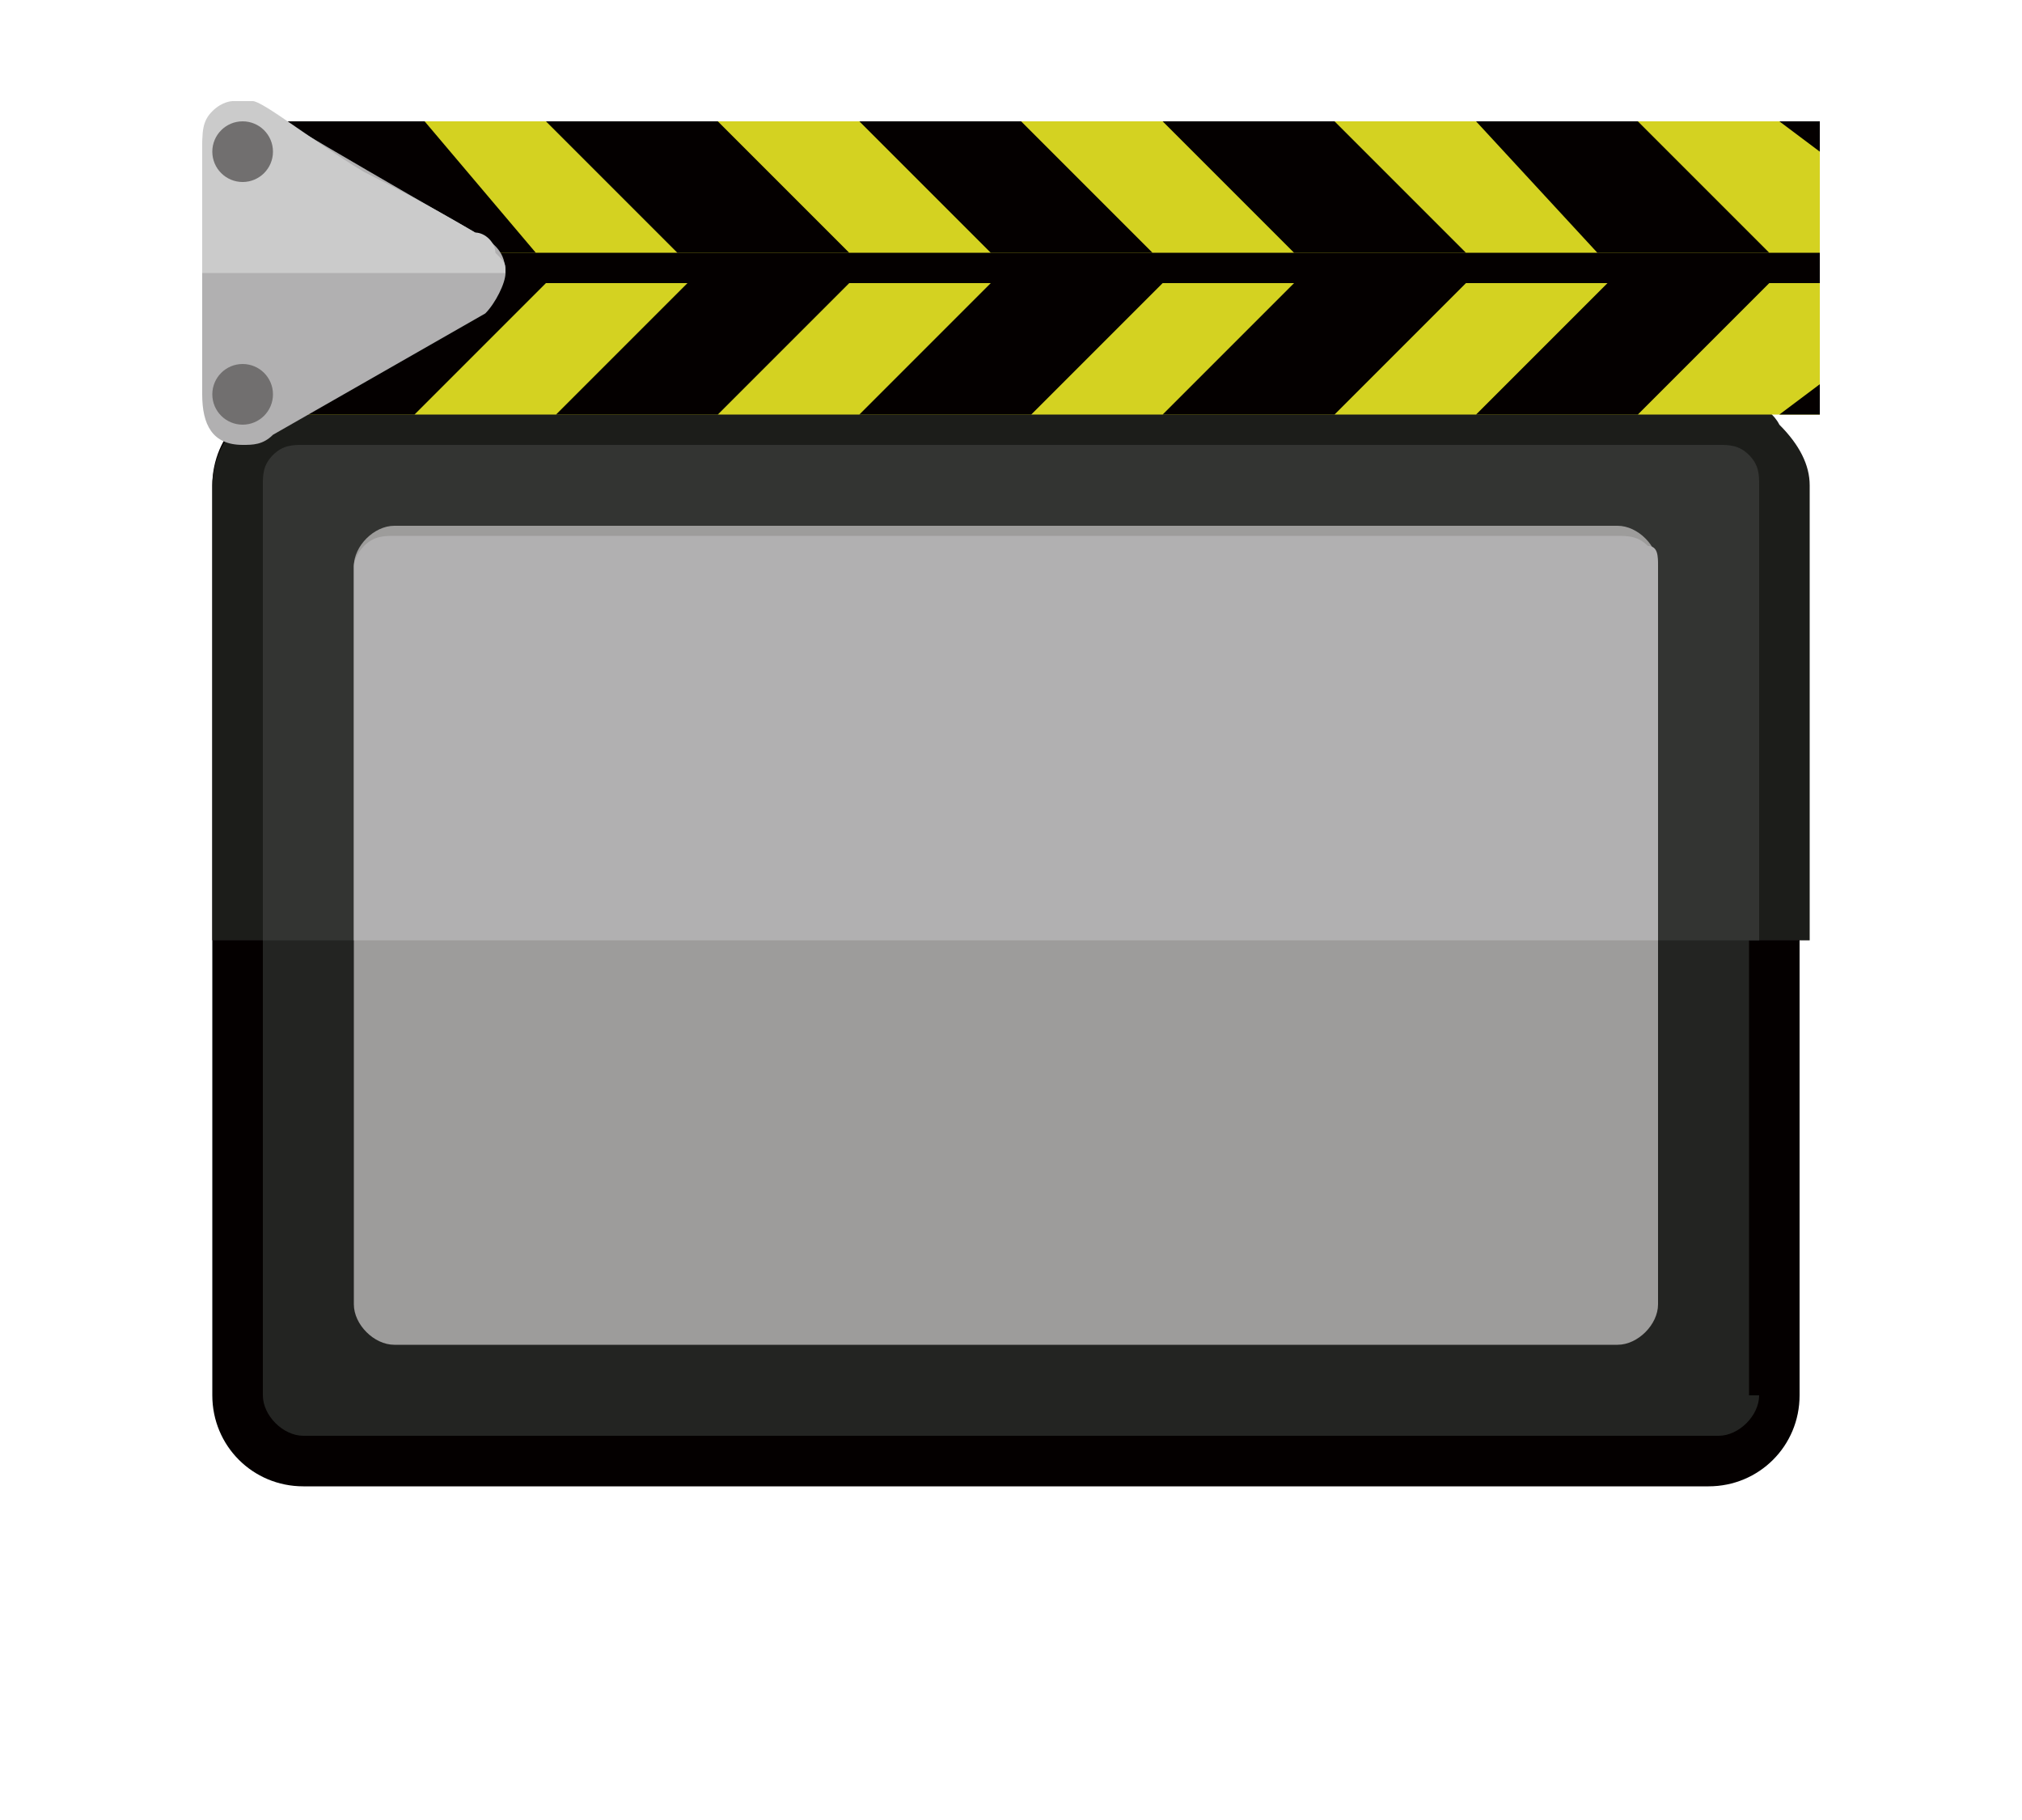
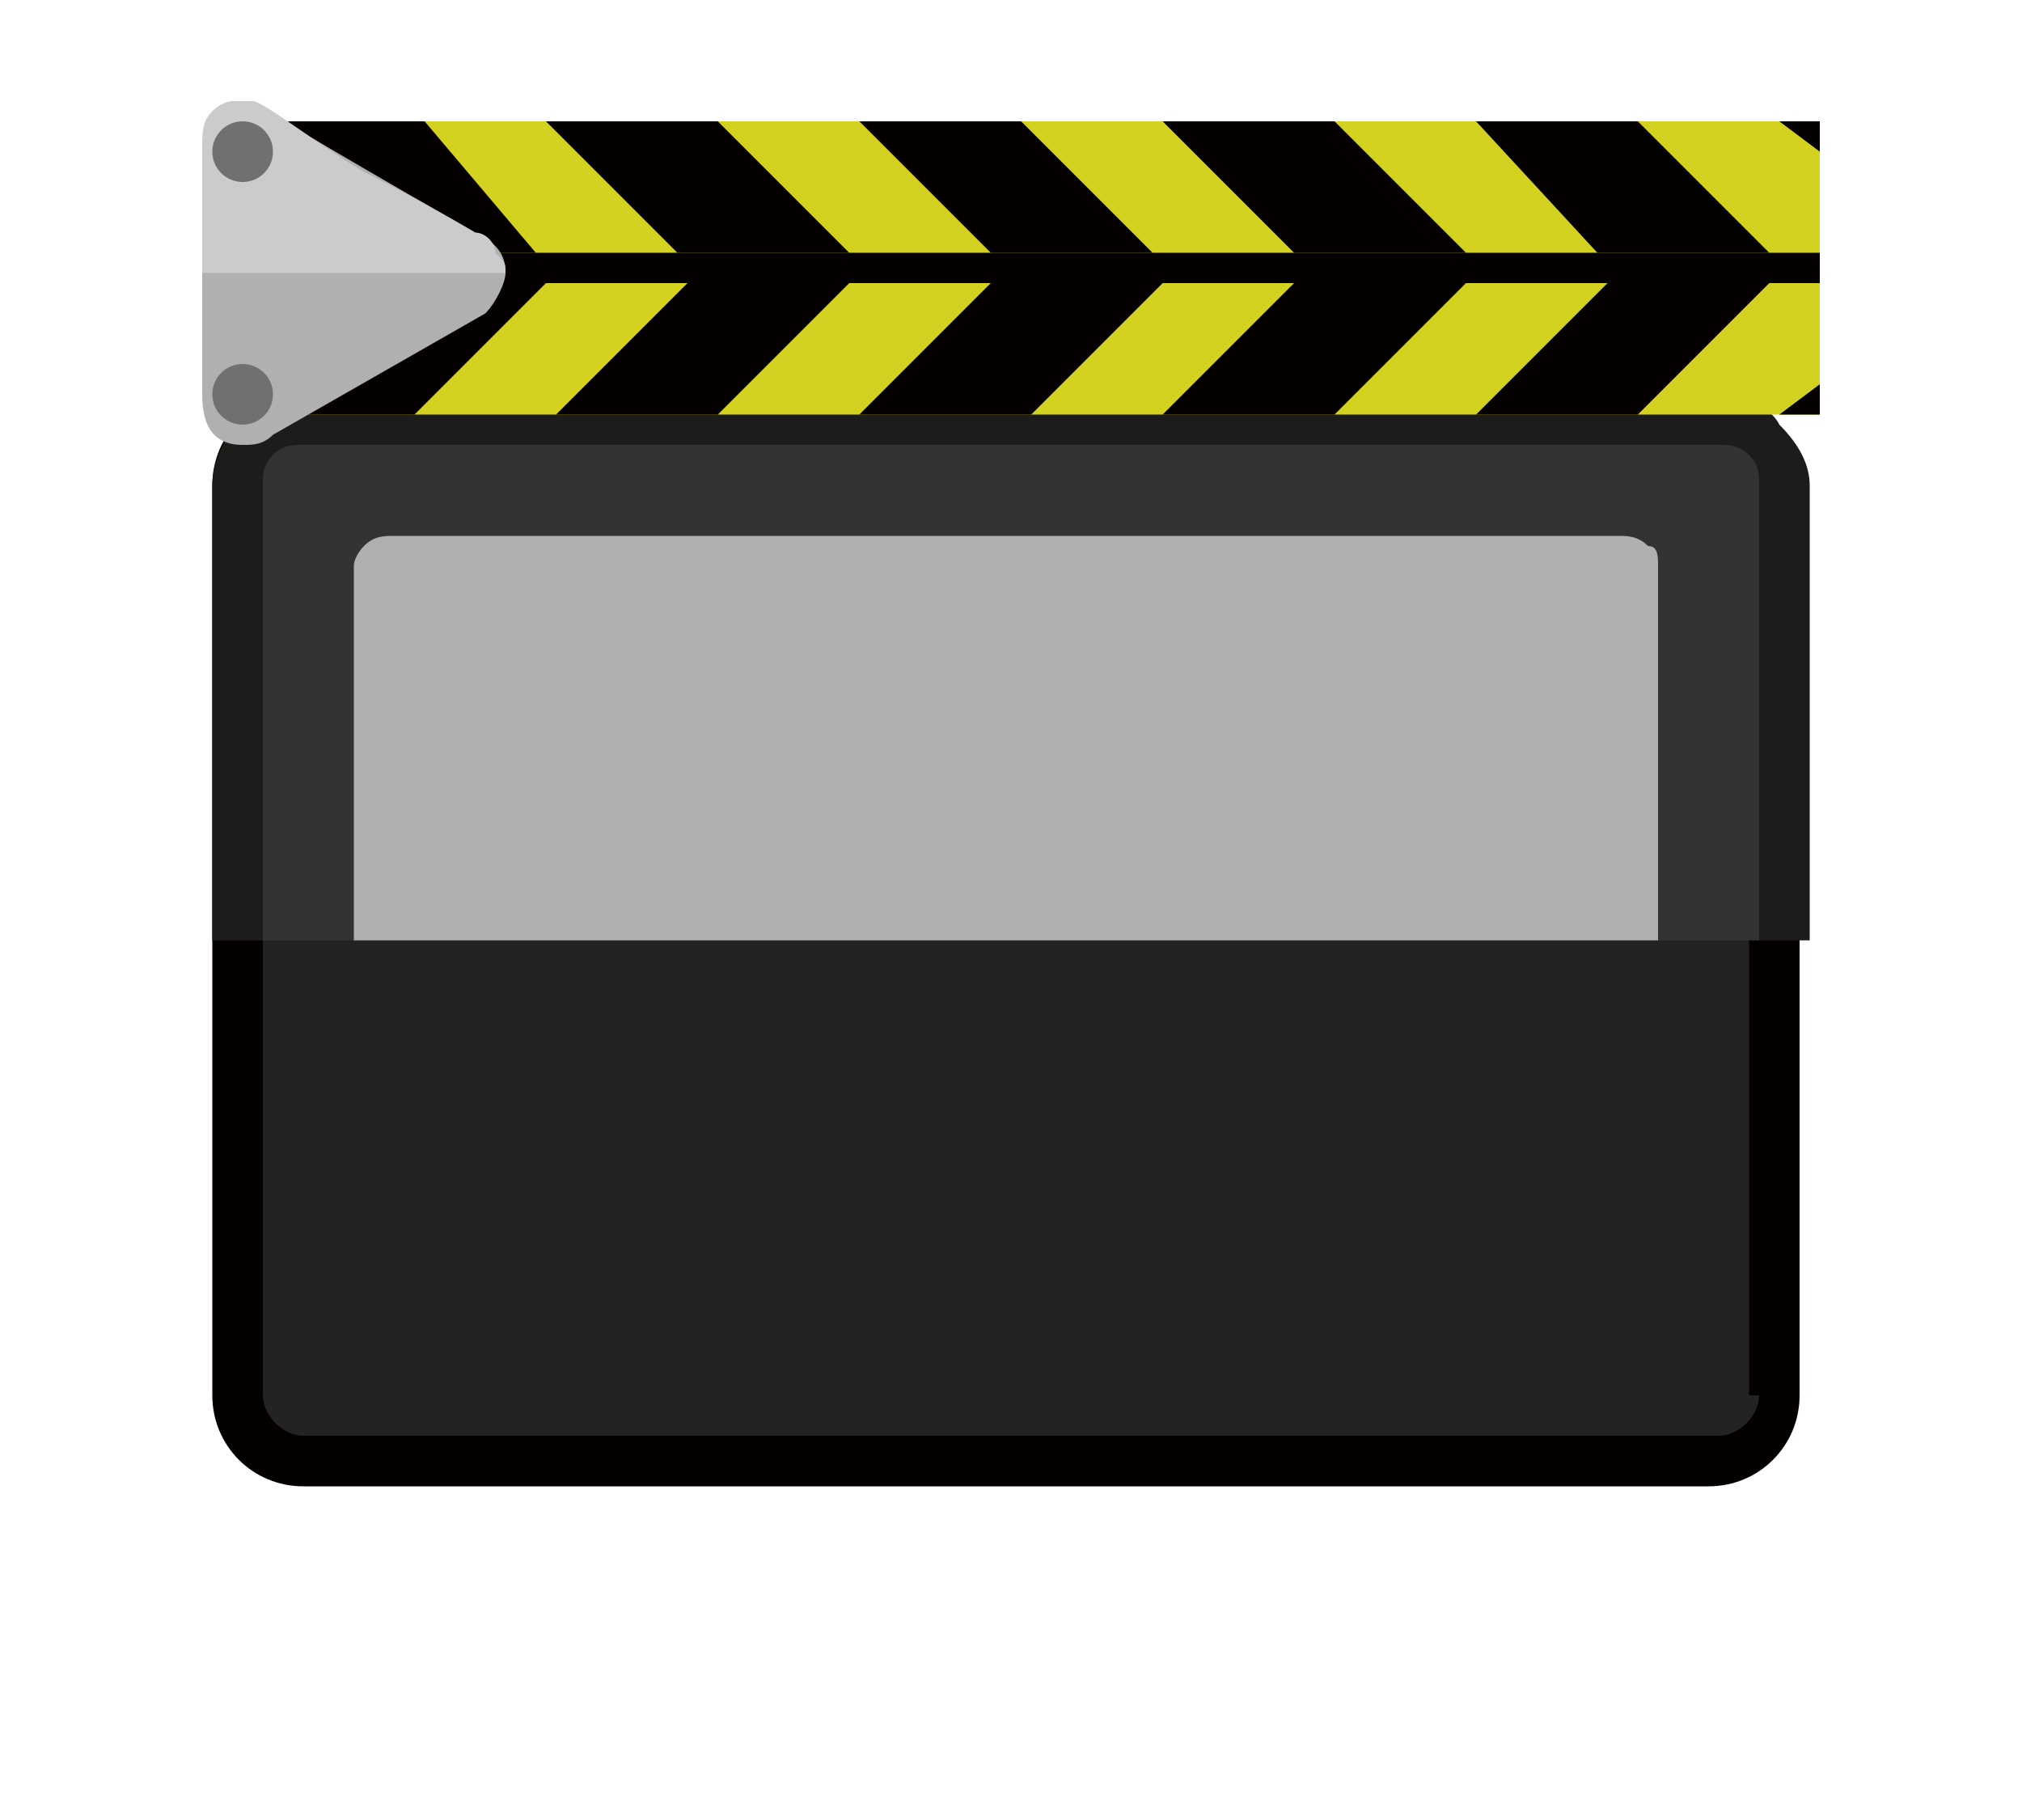
<svg xmlns="http://www.w3.org/2000/svg" version="1.1" id="レイヤー_1" x="0px" y="0px" width="20px" height="18px" viewBox="0 0 20 18" style="enable-background:new 0 0 20 18;" xml:space="preserve">
  <style type="text/css">
	.st0{fill:#040000;}
	.st1{fill:#1C1D1A;}
	.st2{fill:#232422;}
	.st3{fill:#333432;}
	.st4{fill:#9D9C9B;}
	.st5{fill:#B1B0B1;}
	.st6{fill:#D4D221;}
	.st7{fill:#CBCBCB;}
	.st8{fill:#716F6F;}
</style>
  <g>
    <g>
      <path class="st0" d="M3,14.7c-0.5,0-0.9-0.4-0.9-0.9v-9c0-0.5,0.4-0.9,0.9-0.9h13.9c0.5,0,0.9,0.4,0.9,0.9v9    c0,0.5-0.4,0.9-0.9,0.9H3z" />
      <path class="st1" d="M2.1,9.3V4.8c0-0.2,0.1-0.5,0.3-0.6C2.5,4,2.8,3.9,3,3.9h7h7c0.2,0,0.5,0.1,0.6,0.3c0.2,0.2,0.3,0.4,0.3,0.6    v4.5H2.1z" />
      <path class="st2" d="M17.4,13.8c0,0.2-0.2,0.4-0.4,0.4H3c-0.2,0-0.4-0.2-0.4-0.4v-9c0-0.2,0.2-0.4,0.4-0.4h13.9    c0.2,0,0.4,0.2,0.4,0.4V13.8z" />
      <path class="st3" d="M2.6,9.3V4.8c0-0.1,0-0.2,0.1-0.3C2.8,4.4,2.9,4.4,3,4.4h7h7c0.1,0,0.2,0,0.3,0.1c0.1,0.1,0.1,0.2,0.1,0.3    v4.5H2.6z" />
-       <path class="st4" d="M16.4,5.6c0-0.2-0.2-0.4-0.4-0.4H3.9c-0.2,0-0.4,0.2-0.4,0.4v7.3c0,0.2,0.2,0.4,0.4,0.4H16    c0.2,0,0.4-0.2,0.4-0.4V5.6z" />
      <path class="st5" d="M16.4,5.6c0-0.1,0-0.2-0.1-0.2c-0.1-0.1-0.2-0.1-0.3-0.1H10H3.9c-0.1,0-0.2,0-0.3,0.1    C3.6,5.4,3.5,5.5,3.5,5.6v3.7h12.9V5.6z" />
      <path class="st0" d="M2.5,2.2h15.5l0,1.3c0,0,0,0,0,0H2.5V2.2L2.5,2.2z" />
      <path class="st6" d="M2.5,1.2H18l0,1.3c0,0,0,0,0,0H2.5V1.2L2.5,1.2z" />
      <polygon class="st0" points="4.2,1.2 2.5,1.2 3.7,2.5 5.3,2.5   " />
      <polygon class="st0" points="16.2,1.2 14.6,1.2 15.8,2.5 17.5,2.5   " />
      <polygon class="st0" points="13.2,1.2 11.5,1.2 12.8,2.5 14.5,2.5   " />
      <polygon class="st0" points="10.1,1.2 8.5,1.2 9.8,2.5 11.4,2.5   " />
      <polygon class="st0" points="7.1,1.2 5.4,1.2 6.7,2.5 8.4,2.5   " />
      <polygon class="st0" points="18,1.5 17.6,1.2 18,1.2   " />
      <path class="st6" d="M18,2.8H2.5l0,1.3c0,0,0,0,0,0H18V2.8L18,2.8z" />
      <polygon class="st0" points="3.7,2.8 5.4,2.8 4.1,4.1 2.5,4.1   " />
      <polygon class="st0" points="6.8,2.8 8.4,2.8 7.1,4.1 5.5,4.1   " />
      <polygon class="st0" points="9.8,2.8 11.5,2.8 10.2,4.1 8.5,4.1   " />
      <polygon class="st0" points="12.8,2.8 14.5,2.8 13.2,4.1 11.5,4.1   " />
      <polygon class="st0" points="15.9,2.8 17.5,2.8 16.2,4.1 14.6,4.1   " />
      <polygon class="st0" points="18,3.8 17.6,4.1 18,4.1   " />
-       <path class="st5" d="M4.7,2.3c0,0-2.1-1.2-2.2-1.3C2.5,1,2.4,1,2.4,1C2.1,1,2,1.2,2,1.5v2.4c0,0.3,0.1,0.5,0.4,0.5    c0.1,0,0.2,0,0.3-0.1c0,0,0,0,0,0l2.1-1.2C4.9,3,5,2.8,5,2.7C5,2.5,4.9,2.4,4.7,2.3z" />
+       <path class="st5" d="M4.7,2.3c0,0-2.1-1.2-2.2-1.3C2.1,1,2,1.2,2,1.5v2.4c0,0.3,0.1,0.5,0.4,0.5    c0.1,0,0.2,0,0.3-0.1c0,0,0,0,0,0l2.1-1.2C4.9,3,5,2.8,5,2.7C5,2.5,4.9,2.4,4.7,2.3z" />
      <path class="st7" d="M4.7,2.3c0,0-0.5-0.3-1.1-0.6C3.1,1.4,2.6,1,2.5,1c0,0-0.1,0-0.1,0c0,0-0.1,0-0.1,0C2.3,1,2.2,1,2.1,1.1    C2,1.2,2,1.3,2,1.5v1.2l3,0c0-0.1,0-0.1-0.1-0.2C4.9,2.4,4.8,2.3,4.7,2.3z" />
      <circle class="st8" cx="2.4" cy="1.5" r="0.3" />
      <circle class="st8" cx="2.4" cy="3.9" r="0.3" />
    </g>
  </g>
</svg>